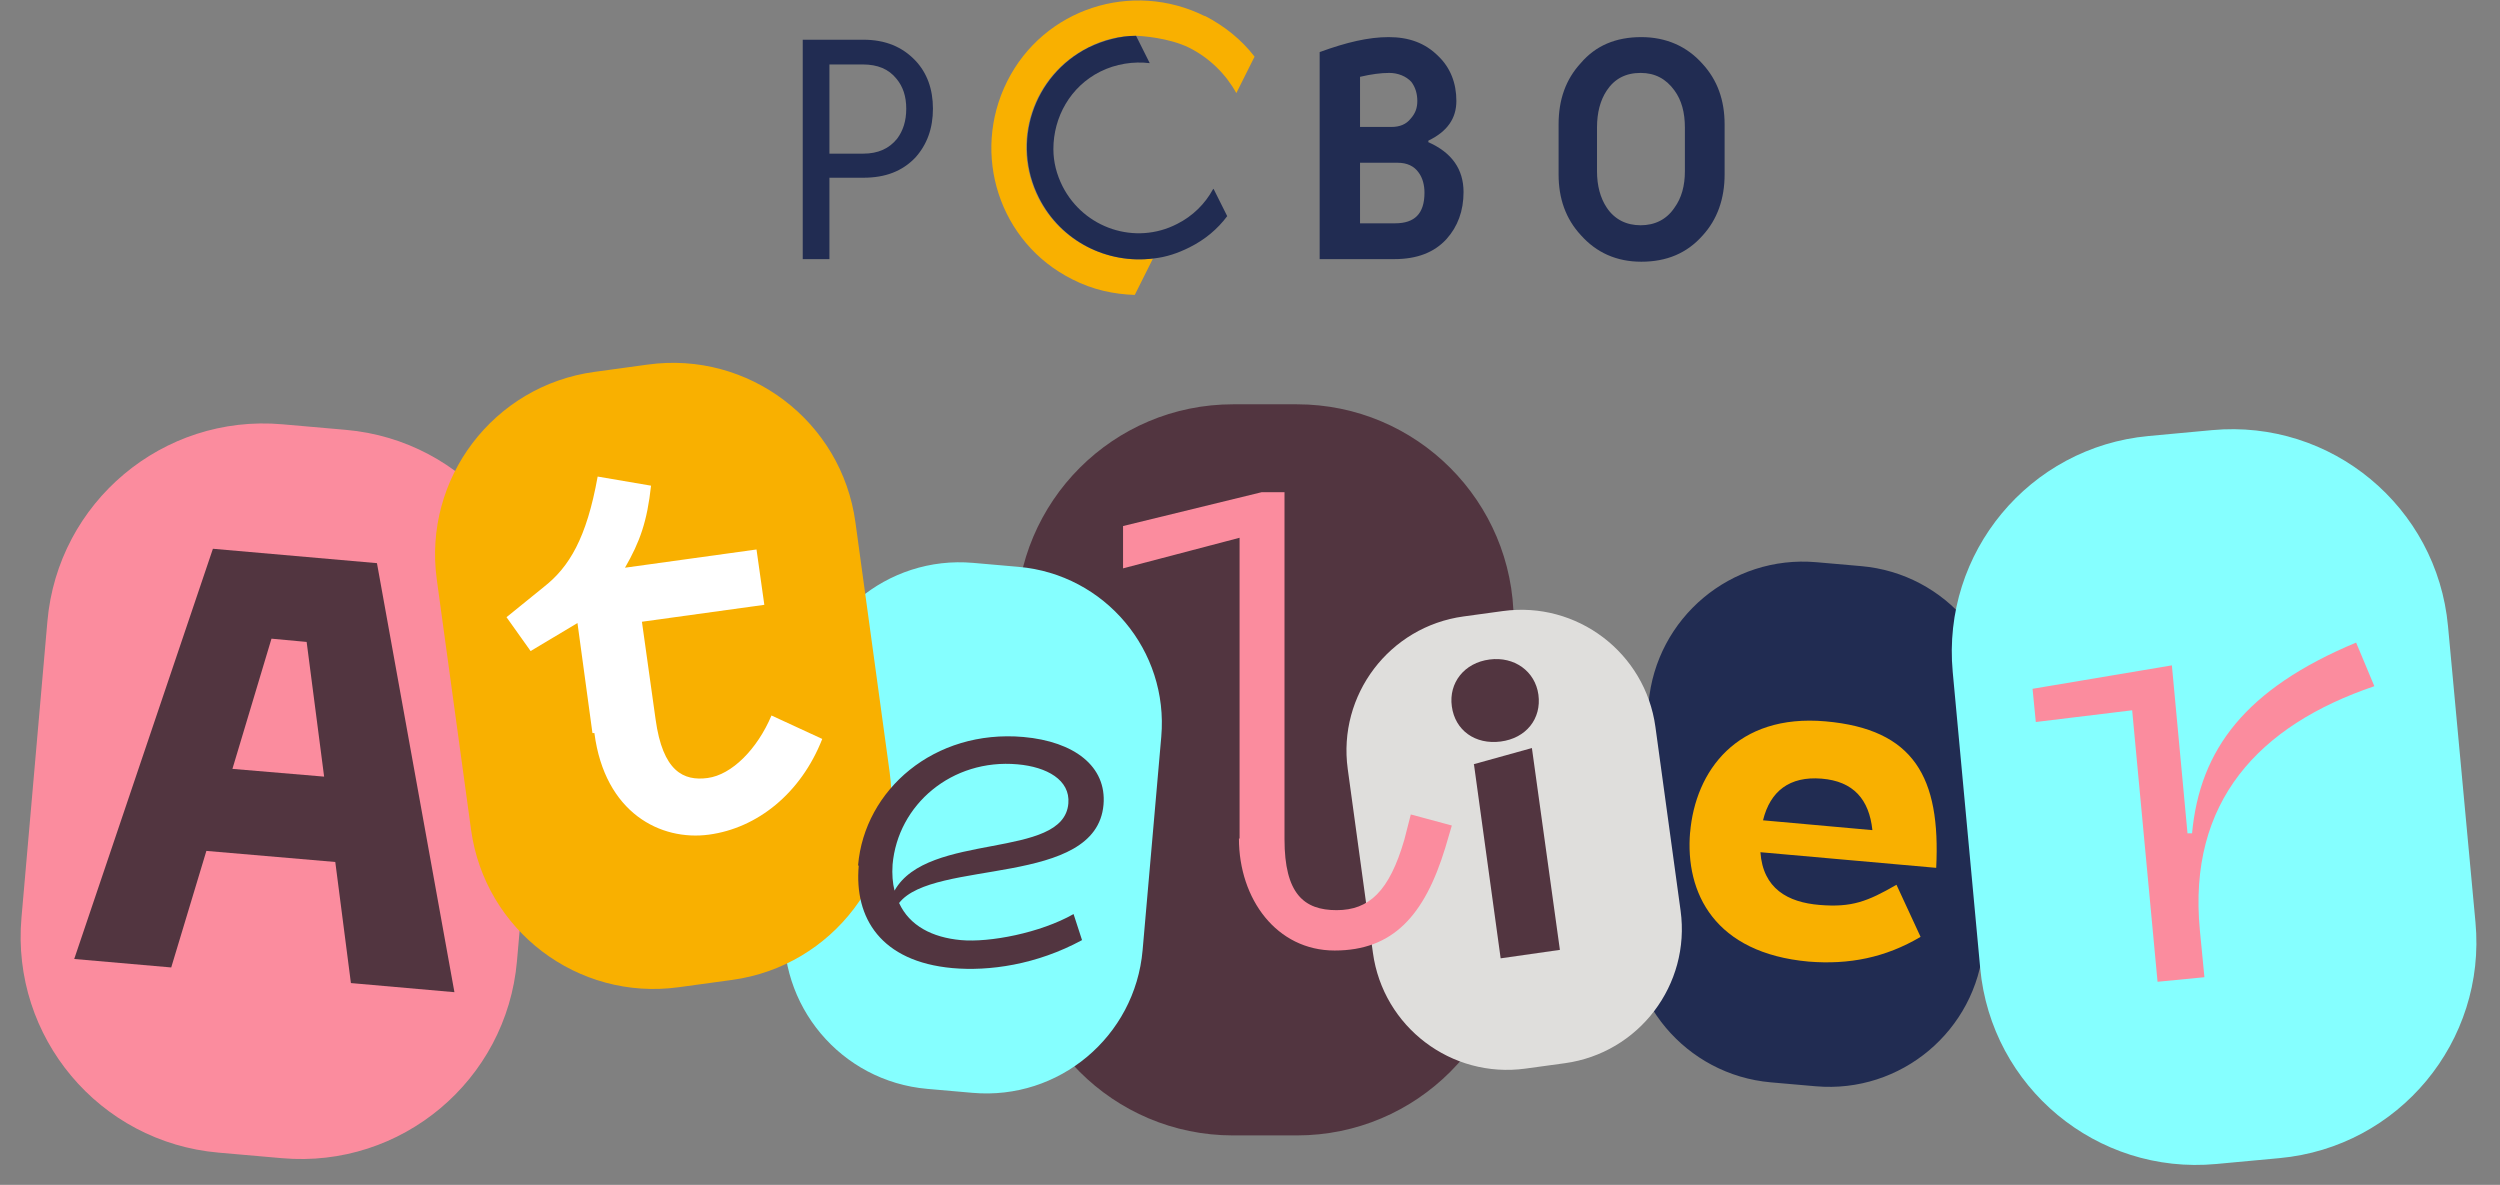
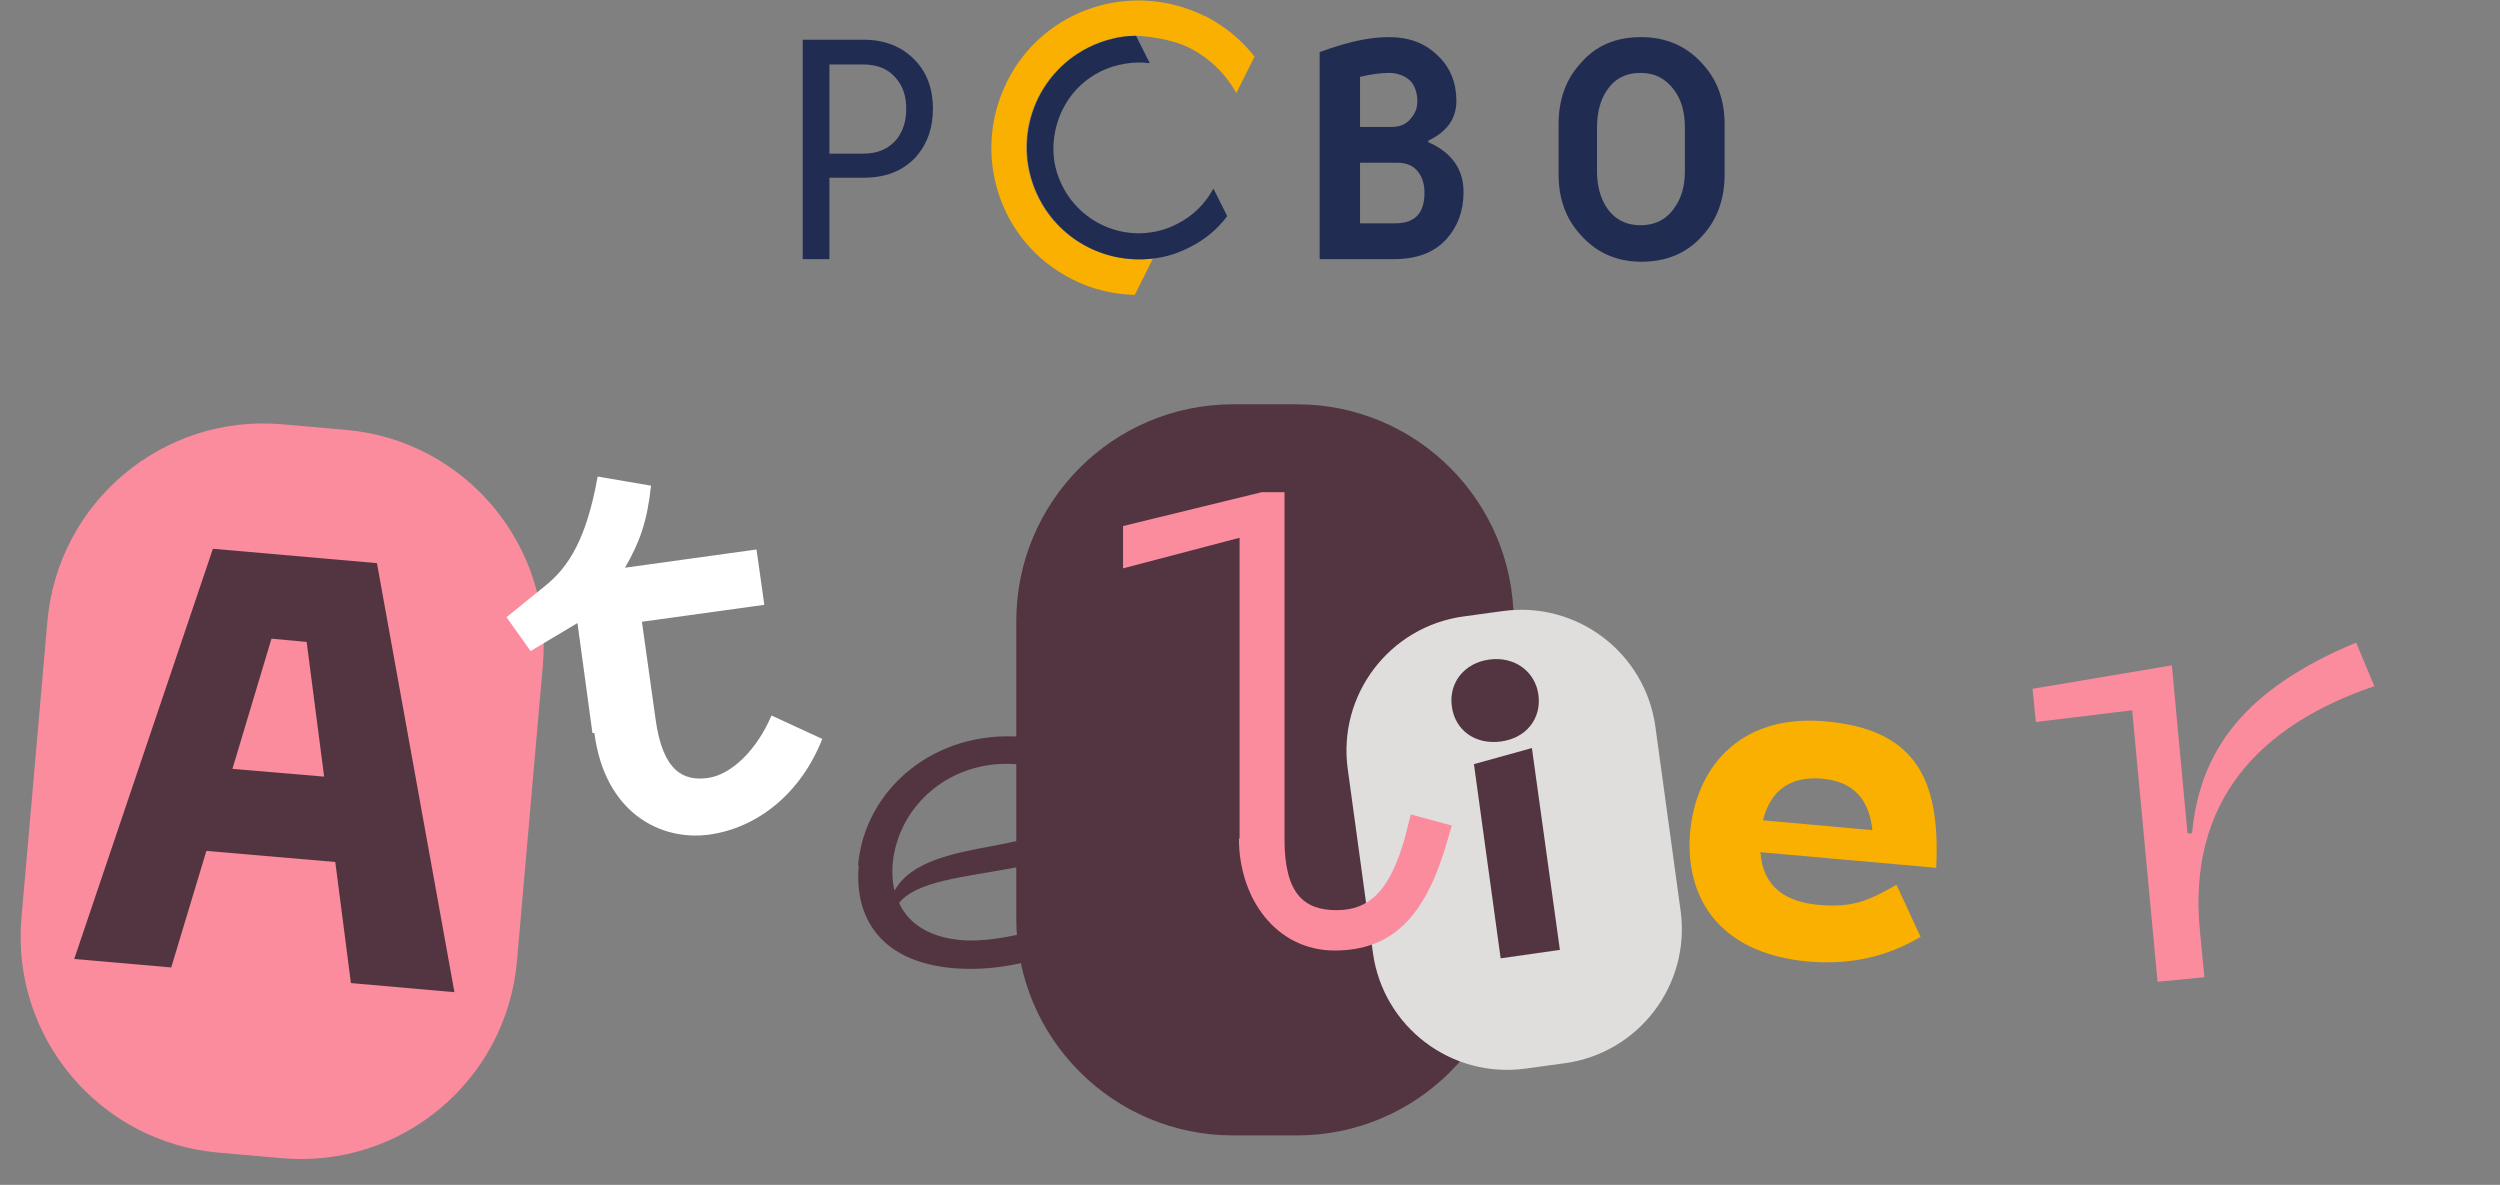
<svg xmlns="http://www.w3.org/2000/svg" width="384" height="182" viewBox="0 0 384 182" fill="none">
  <rect x="0" y="0" width="384" height="182" fill="#808080" stroke="none" />
-   <path d="M285.879 86.956L279.006 86.355C265.911 85.209 254.368 94.896 253.222 107.99L250.381 140.466C249.235 153.56 258.921 165.104 272.016 166.25L278.89 166.851C291.984 167.997 303.528 158.31 304.673 145.216L307.515 112.74C308.66 99.646 298.974 88.102 285.879 86.956Z" fill="#212C52" />
  <path d="M199.2 62.1H189.4C171.009 62.1 156.1 77.009 156.1 95.4V141.1C156.1 159.491 171.009 174.4 189.4 174.4H199.2C217.591 174.4 232.5 159.491 232.5 141.1V95.4C232.5 77.009 217.591 62.1 199.2 62.1Z" fill="#523540" />
-   <path d="M156.463 87.069L149.49 86.459C136.231 85.299 124.541 95.108 123.381 108.367L120.514 141.142C119.354 154.401 129.162 166.09 142.422 167.25L149.395 167.861C162.655 169.021 174.344 159.212 175.504 145.953L178.371 113.178C179.531 99.918 169.723 88.229 156.463 87.069Z" fill="#85FFFF" />
  <path d="M53.118 66.025L43.356 65.171C25.035 63.568 8.883 77.121 7.28 95.442L3.297 140.968C1.694 159.289 15.247 175.441 33.568 177.044L43.331 177.898C61.652 179.501 77.803 165.948 79.406 147.627L83.389 102.101C84.992 83.779 71.439 67.628 53.118 66.025Z" fill="#FB8C9E" />
-   <path d="M99.51 55.997L91.287 57.123C75.802 59.244 64.968 73.517 67.089 89.002L72.355 127.443C74.476 142.928 88.749 153.762 104.234 151.64L112.457 150.514C127.942 148.393 138.776 134.12 136.654 118.635L131.389 80.194C129.267 64.709 114.995 53.875 99.51 55.997Z" fill="#F9B000" />
  <path d="M230.841 93.858L224.797 94.686C213.416 96.245 205.453 106.735 207.012 118.116L210.88 146.353C212.439 157.734 222.93 165.696 234.311 164.137L240.354 163.31C251.736 161.751 259.698 151.26 258.139 139.879L254.271 111.643C252.712 100.262 242.222 92.299 230.841 93.858Z" fill="#DFDEDC" />
-   <path d="M339.777 66.067L330.019 66.972C311.707 68.671 298.239 84.893 299.937 103.206L304.159 148.71C305.857 167.023 322.08 180.491 340.392 178.792L350.15 177.887C368.463 176.188 381.931 159.966 380.232 141.653L376.011 96.149C374.312 77.836 358.09 64.368 339.777 66.067Z" fill="#85FFFF" />
  <path d="M259.6 127.9C260.4 118.4 266.8 109.6 280.4 110.8C294 112 298.1 119.4 297.4 133.3L270.4 130.9C270.8 136.5 274.6 138.6 279.5 139C284.4 139.4 286.8 138.5 291.3 135.9L295 143.9C289.6 147.1 284 148.2 277.8 147.7C263.4 146.4 258.8 137.2 259.6 127.8V127.9ZM287.6 127.5C287.1 122.8 284.7 120 279.8 119.6C274.9 119.2 271.9 121.5 270.8 126L287.5 127.5H287.6Z" fill="#F9B000" />
  <path d="M190.4 128.8V82.6L172.5 87.3V80.8L193.8 75.6H197.3V128.9C197.3 137.3 200.3 139.8 205.3 139.8C210.3 139.8 213.4 136.9 215.7 129L216.7 125.1L223 126.8L222 130.2C218.8 140.7 213.9 146 205 146C196.1 146 190.3 138.1 190.3 128.8H190.4Z" fill="#FB8C9E" />
  <path d="M131.8 132.9C132.8 121.3 143.5 112 157.2 113.2C165 113.9 170 117.7 169.5 123.6C168.4 136.3 143.4 131.9 138.1 138.7C139.7 142.2 143.2 144 147.6 144.4C152 144.8 159.8 143.3 164.9 140.4L166.2 144.4C159.2 148.2 151.9 149.2 146.3 148.7C135.3 147.7 131.2 141 131.9 133L131.8 132.9ZM137.4 136.8C142.5 127.7 163.4 132.1 164.1 123.4C164.4 119.8 160.8 117.8 156.3 117.4C146.2 116.5 137.9 123.6 137.1 132.8C137 134.3 137.1 135.6 137.4 136.8Z" fill="#523540" />
  <path d="M32.8 84.3L57.9 86.5L69.8 152.4L53.9 151L51.5 132.4L31.7 130.7L26.3 148.6L11.4 147.3L32.7 84.3H32.8ZM49.8 119.4L47.1 98.6L41.7 98.1L35.7 118.1L49.9 119.3L49.8 119.4Z" fill="#523540" />
  <path d="M91 112.6L88.7 95.7L81.5 100L77.8 94.8L83.6 90.1C87.4 87.1 90.1 82.7 91.8 73.2L100 74.6C99.4 80.1 98.3 83.2 96 87.2L116.2 84.4L117.4 92.9L98.6 95.5L100.7 110.5C101.8 118.5 105 120 108.7 119.5C112.4 119 116.3 115.1 118.5 109.9L126.3 113.5C123 121.9 116.3 127.2 108.9 128.2C101.5 129.2 92.9 124.9 91.3 112.6H91Z" fill="white" />
  <path d="M223 108.5C222.5 104.9 224.9 101.8 228.8 101.3C232.6 100.8 235.8 103.1 236.3 106.7C236.8 110.4 234.4 113.4 230.5 113.9C226.6 114.4 223.5 112.2 223 108.5ZM226.3 117.4L235.3 114.9L239.6 145.9L230.5 147.2L226.4 117.4H226.3Z" fill="#523540" />
  <path d="M327.5 109.1L312.7 110.9L312.2 105.8L333.6 102.2L336 128H336.7C337.9 115.1 344.9 105.8 361.9 98.7L364.7 105.4C347 111.4 336 123.1 337.9 142.9L338.6 150.1L331.4 150.8L327.5 109.1Z" fill="#FB8C9E" />
  <path d="M185.1 2.5C173.9 -3.1 160.3 1.3 154.7 12.5C149.1 23.7 153.5 37.3 164.7 42.9C167.8 44.5 171.1 45.2 174.3 45.3L177.1 39.7C170.1 40.6 162.9 37.1 159.5 30.4C155.2 21.9 158.6 11.6 167.1 7.3C169.4 6.1 171.9 5.5 174.4 5.5C175.3 5.5 179.5 5.8 182.6 7.3C185.8 8.9 188.3 11.4 189.9 14.3L192.7 8.7C190.7 6.1 188.1 4 185 2.4L185.1 2.5Z" fill="#F9B000" />
  <path d="M127.4 27.3H132.6C136 27.3 138.6 26.3 140.6 24.2C142.4 22.2 143.3 19.7 143.3 16.7C143.3 13.7 142.4 11.2 140.6 9.3C138.6 7.2 136 6.1 132.6 6.1H123.3V39.8H127.4V27.3ZM127.4 9.9H132.5C134.8 9.9 136.5 10.6 137.7 12.1C138.7 13.3 139.2 14.8 139.2 16.7C139.2 18.6 138.7 20.1 137.8 21.3C136.6 22.8 134.9 23.6 132.6 23.6H127.4V9.9Z" fill="#212C52" />
  <path d="M219.4 21.8V21.6C222.3 20.2 223.7 18.2 223.7 15.5C223.7 12.8 222.8 10.4 220.9 8.6C218.9 6.6 216.4 5.7 213.3 5.7C210.2 5.7 206.8 6.5 202.7 8V39.8H214.2C217.6 39.8 220.3 38.8 222.2 36.7C223.9 34.8 224.8 32.4 224.8 29.5C224.8 26 223 23.4 219.3 21.8H219.4ZM208.9 11.8C210.6 11.4 212.1 11.2 213.4 11.2C214.7 11.2 216 11.7 216.8 12.6C217.4 13.4 217.7 14.4 217.7 15.5C217.7 16.6 217.4 17.4 216.7 18.2C216 19.1 215 19.5 213.7 19.5H208.9V11.8ZM214.3 34.3H208.9V25H214.7C216.1 25 217.2 25.5 217.9 26.5C218.5 27.3 218.8 28.4 218.8 29.6C218.8 32.8 217.3 34.3 214.3 34.3Z" fill="#212C52" />
  <path d="M261.5 9.8C259.1 7.1 255.9 5.7 252.1 5.7C248.2 5.7 245.1 7 242.8 9.7C240.5 12.2 239.4 15.3 239.4 19.1V26.8C239.4 30.5 240.5 33.6 242.8 36.1C245.2 38.8 248.3 40.2 252.1 40.2C256 40.2 259.1 38.9 261.5 36.2C263.8 33.7 264.9 30.5 264.9 26.8V19.1C264.9 15.4 263.8 12.3 261.5 9.8ZM258.8 26.3C258.8 28.5 258.3 30.4 257.2 31.9C256 33.7 254.2 34.6 252 34.6C249.8 34.6 248 33.7 246.8 31.9C245.8 30.4 245.3 28.5 245.3 26.3V19.6C245.3 17.3 245.8 15.4 246.8 13.9C248 12.1 249.7 11.2 252 11.2C254.2 11.2 255.9 12.1 257.2 13.9C258.3 15.4 258.8 17.3 258.8 19.6V26.3Z" fill="#212C52" />
  <path d="M186.3 29.1C185.1 31.3 183.2 33.2 180.8 34.4C174.4 37.7 166.5 35.1 163.2 28.6C162.3 26.8 161.8 24.9 161.8 22.9C161.8 18 164.4 13.3 169 11C171.4 9.8 174.1 9.4 176.6 9.7L174.5 5.5C172 5.5 169.5 6.2 167.2 7.3C158.7 11.6 155.3 21.9 159.6 30.4C163 37.1 170.1 40.6 177.2 39.7C179.1 39.5 180.9 38.9 182.7 38C185.1 36.8 187 35.2 188.5 33.2L186.4 29L186.3 29.1Z" fill="#212C52" />
</svg>